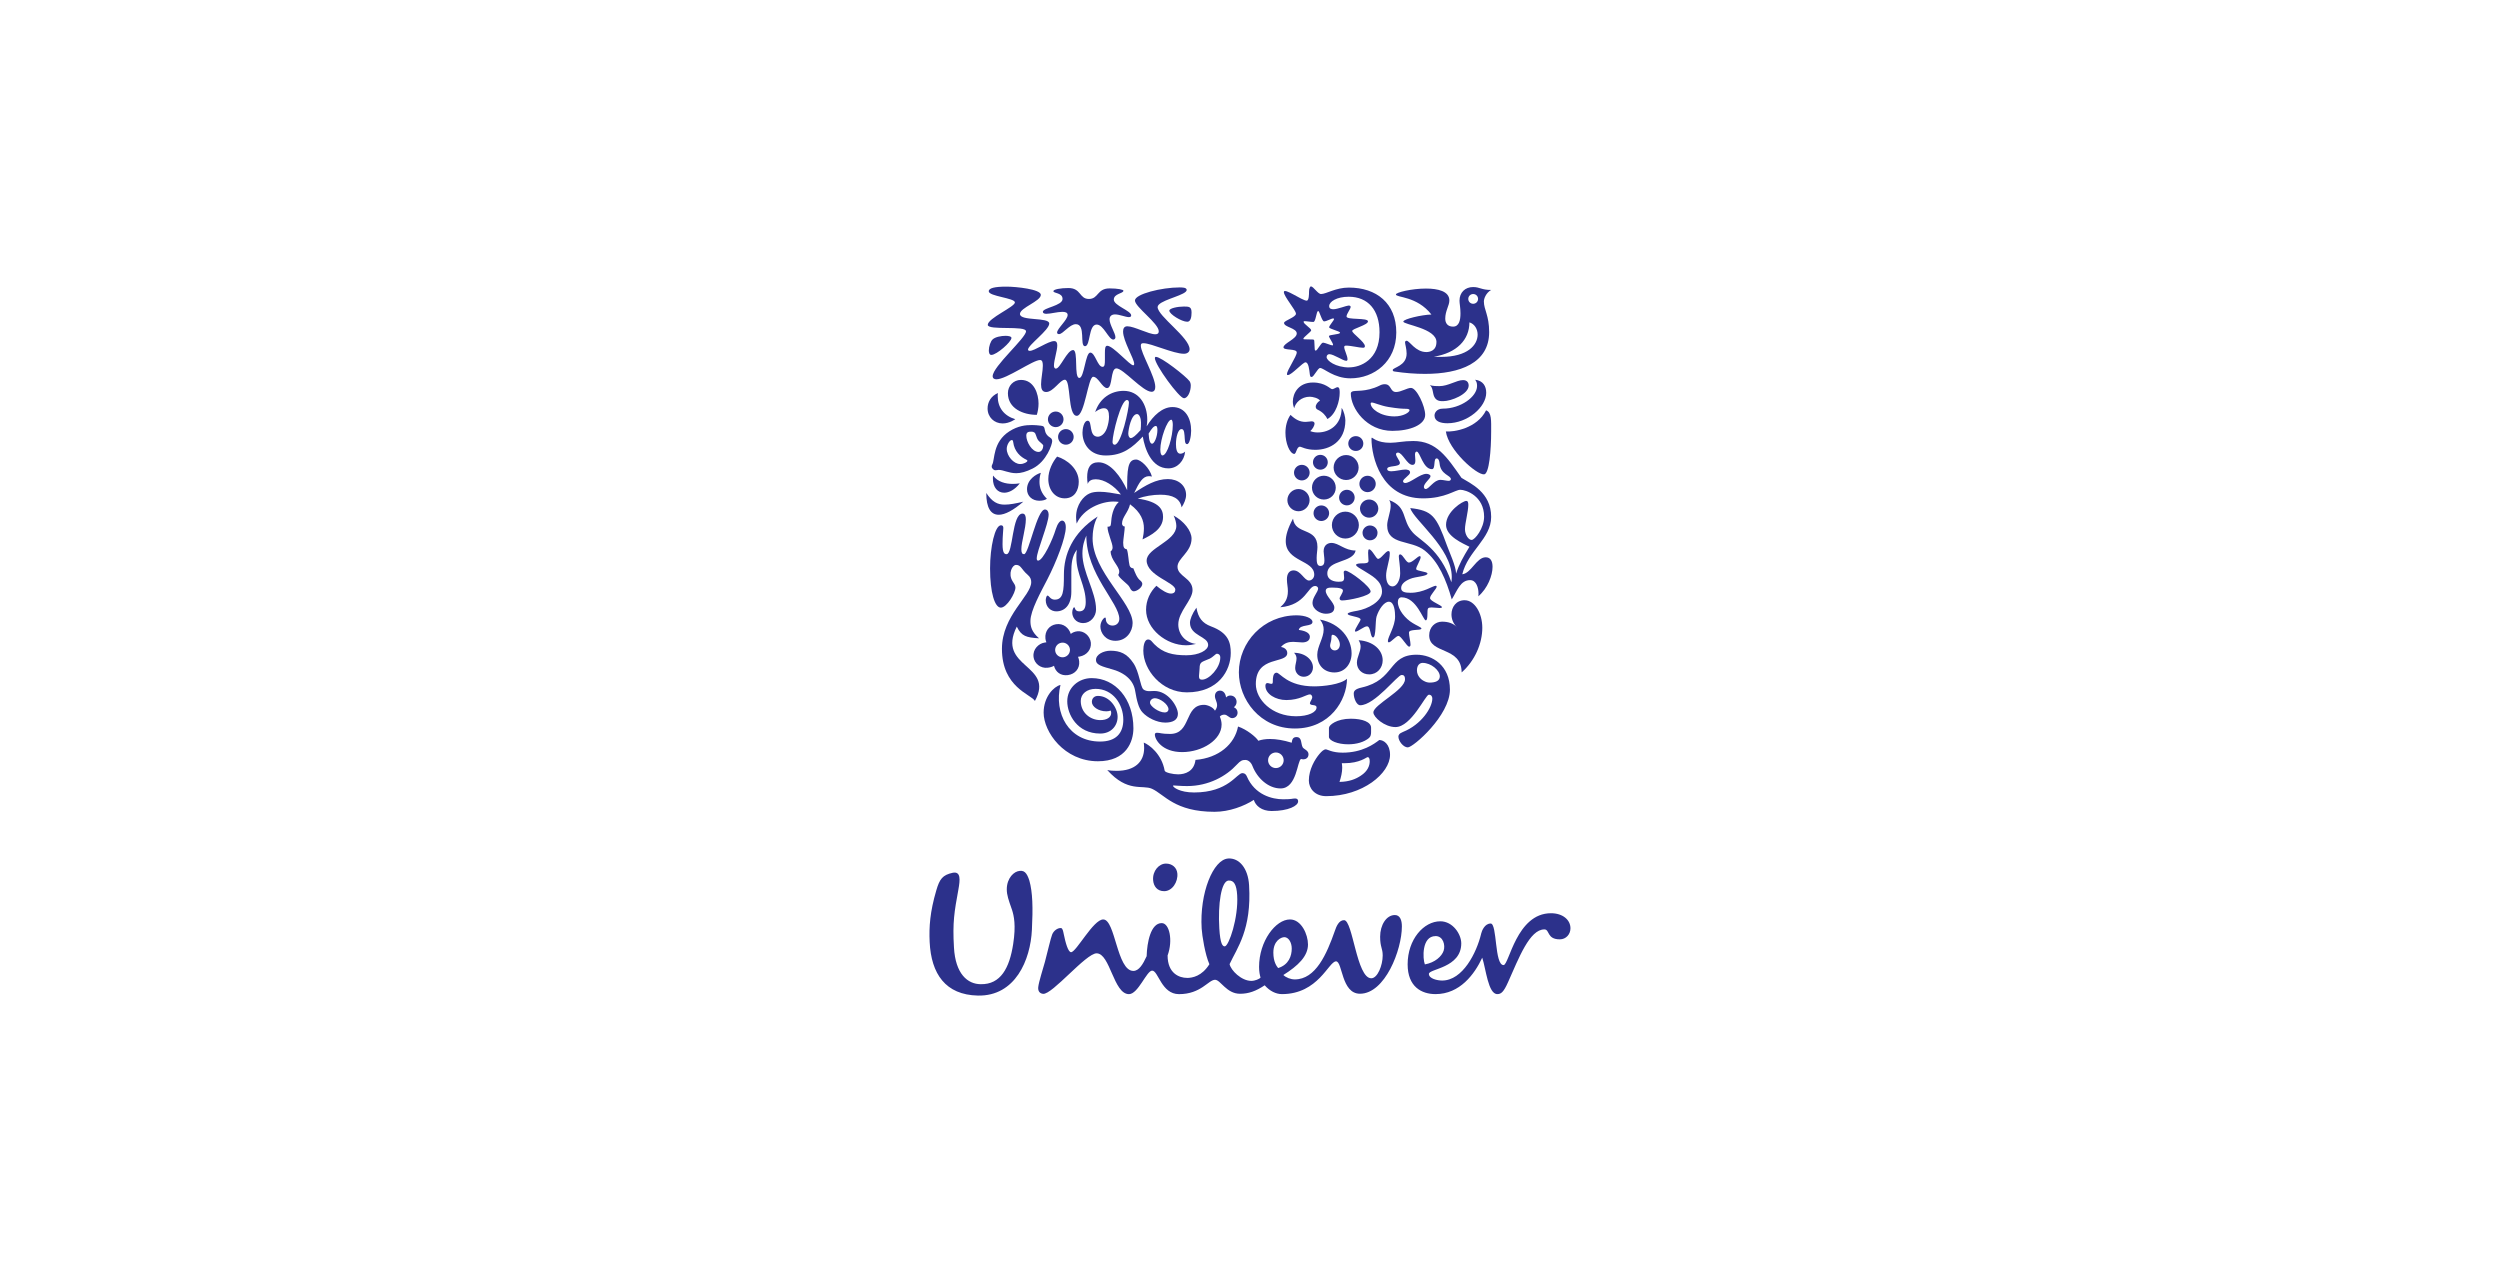
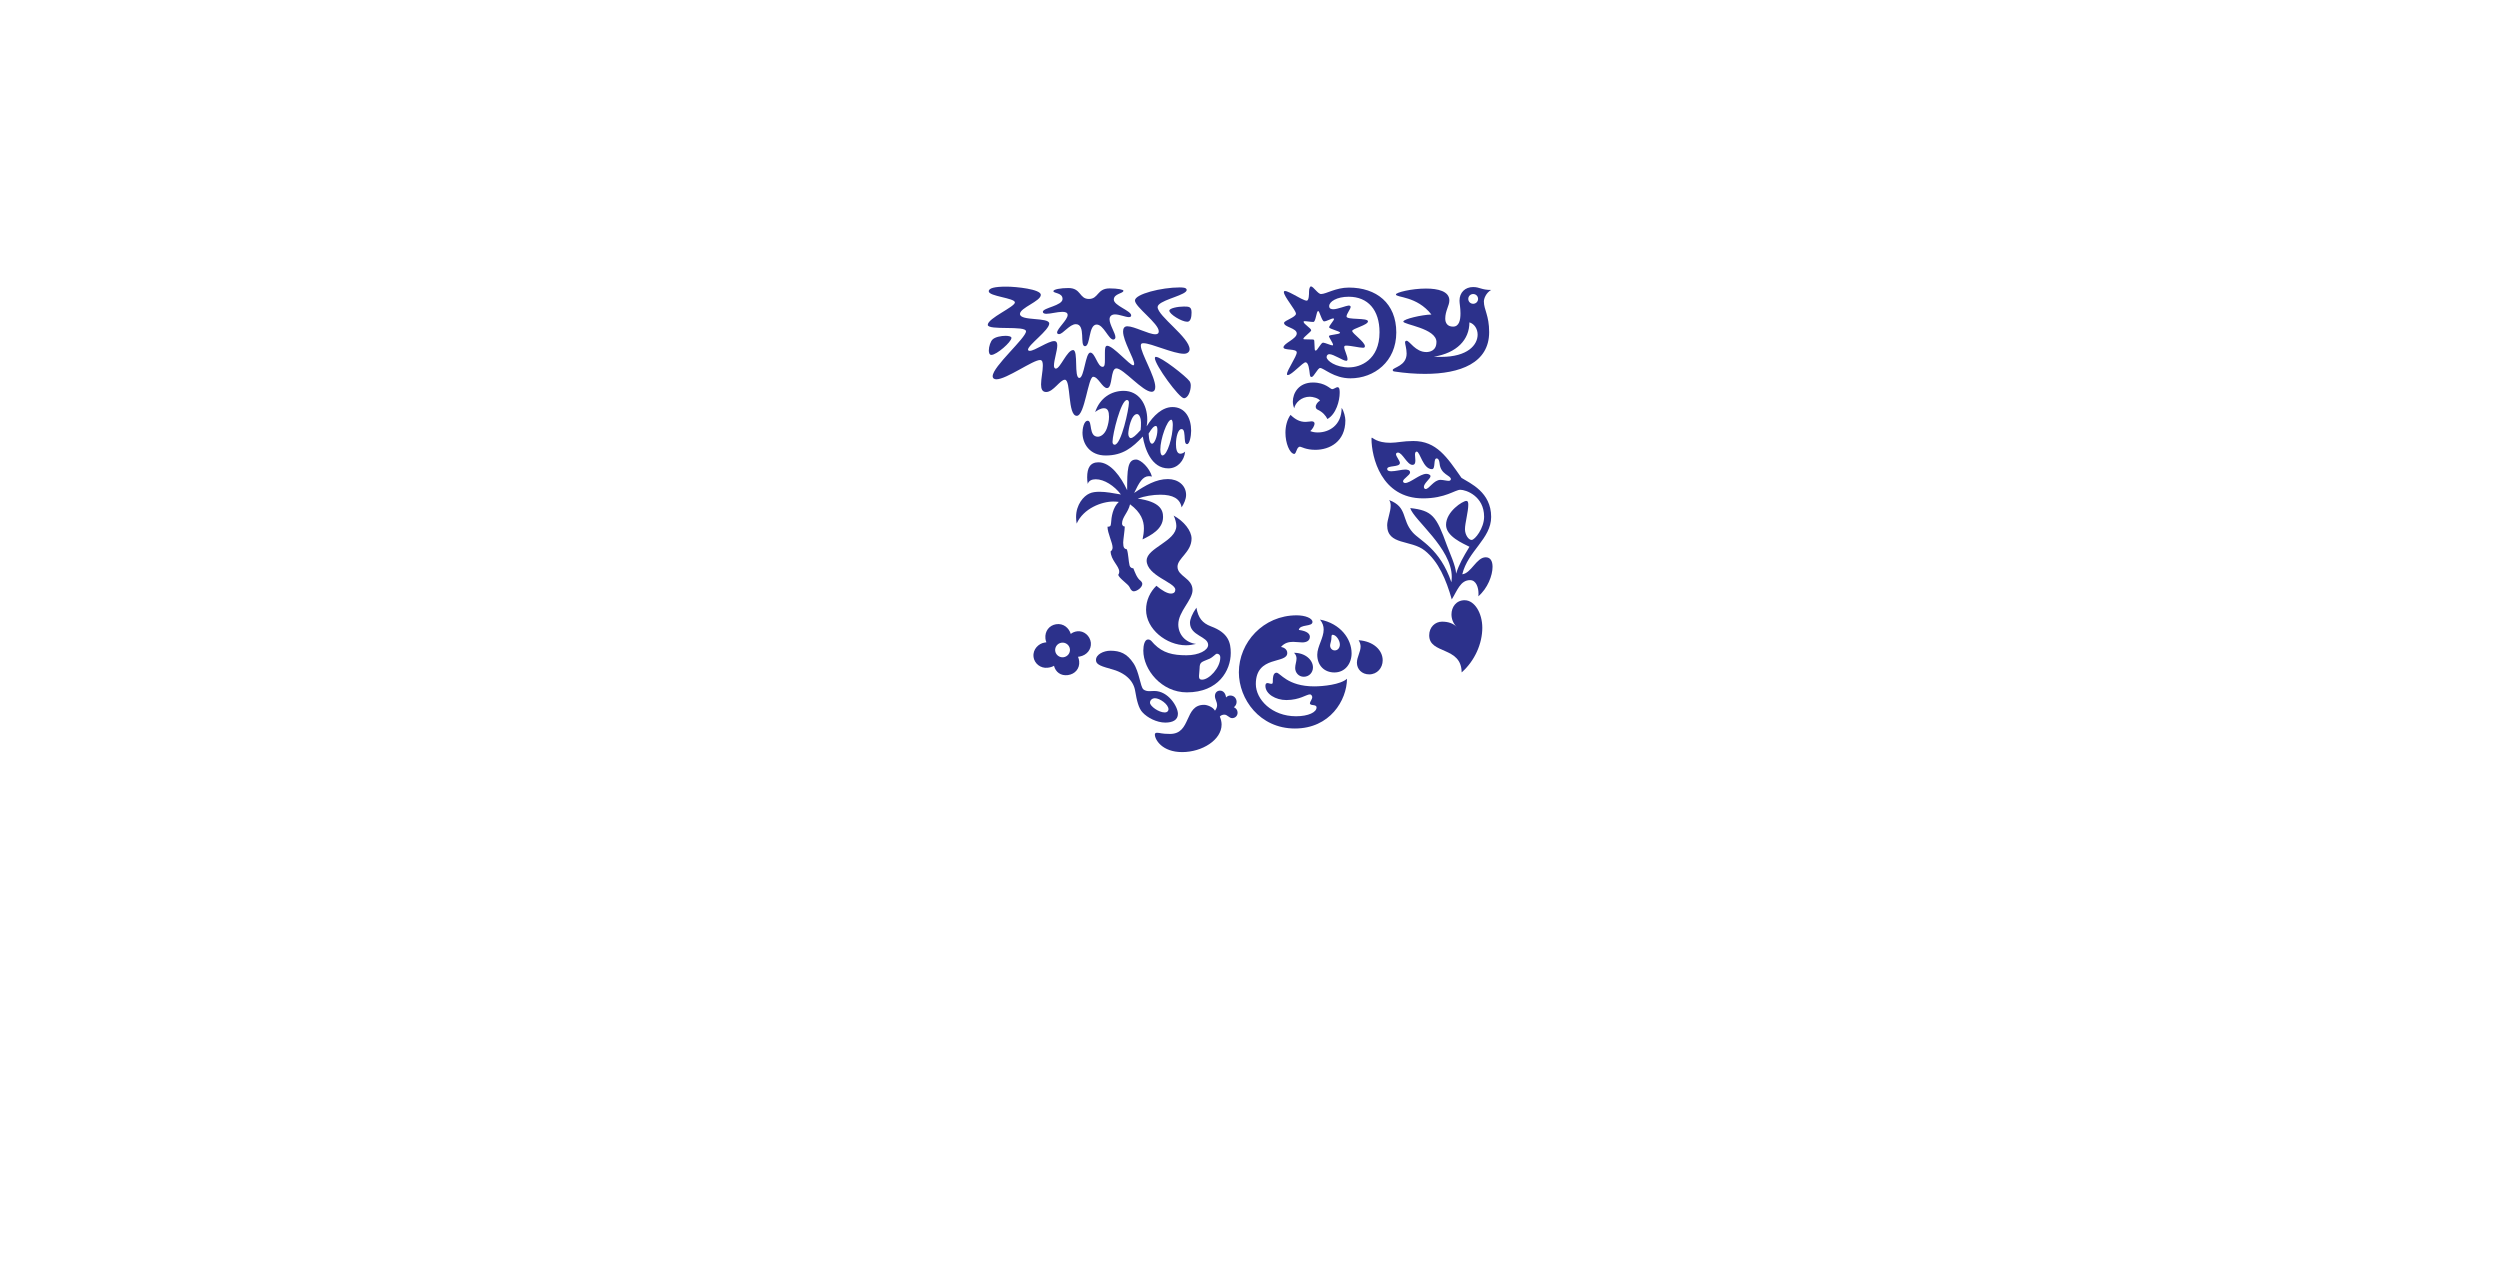
<svg xmlns="http://www.w3.org/2000/svg" viewBox="0 0 663.31 340.16" id="Layer_1">
  <defs>
    <style>
      .cls-1 {
        fill: #2c318b;
        stroke-width: 0px;
      }
    </style>
  </defs>
-   <path d="M314.92,259.47c1.46,0,3.98-.47,5.96-3.64-1.13-2.51-1.94-7.59-2.05-9.44-.58-9.46,3.06-18.36,7.05-18.61,2.92-.18,5.26,2.59,5.53,7.07.72,11.79-3.21,16.71-5.17,20.95.33,1.65,3.12,4.45,5.76,4.45.97,0,2.15-.49,2.45-.88-.2-.68-.39-1.56-.39-2.83,0-6.83,4.39-12.59,8.2-12.59,3.03,0,4.78,4,4.78,6.64,0,3.12-2.64,5.66-6.54,8.1.69.68,1.95,1.17,3.03,1.17,5.57,0,8.48-6.74,10.64-12.89.39-1.17,1.07-2.83,2.44-2.83,2.34,0,3.32,15.42,7.22,15.42,1.66,0,3.03-3.42,3.03-6.05,0-1.95-.68-2.15-.68-4.98,0-3.12,1.66-5.75,3.91-5.75,1.37,0,1.86,1.36,1.86,3.02,0,6.25-4.49,17.86-11.12,17.86-4.98,0-4.6-8.59-6.35-8.59-1.96,0-4.69,8.69-14.35,8.69-1.57,0-3.22-.78-4.58-2.34-2.34,1.57-4.3,2.25-6.54,2.25-3.61,0-5.17-3.71-6.63-3.71-1.76,0-3.71,3.81-9.57,3.81-4.68,0-5.47-6.24-7.12-6.24-1.47,0-3.71,6.24-6.15,6.24-4.1,0-4.98-10.83-8.59-10.83-2.83,0-11.77,11-14.2,10.75-.98-.1-1.39-.83-1.28-1.81.14-1.35,1.3-4.96,1.77-6.67.79-2.97,1.51-6.22,1.92-7.26.4-1.04,1.49-1.79,2.35-1.71.44.04.57.86.71,1.53.49,2.41,1.18,4.87,1.96,4.87,1.37,0,5.9-8.69,8.53-8.69,3.23,0,3.61,13.66,8,13.66,1.47,0,2.54-1.75,3.52-3.91.1-3.62,1.07-8.78,4-8.78,2.05,0,3.03,4.58,1.56,8.59,0,4.78,3.12,5.95,5.17,5.95M392.98,247.77c-1.21,5.02-4.88,12.39-10.35,12.39-1.27,0-3.51-.49-3.51-1.76,0-1.37,8.59-1.56,8.59-8.1,0-2.44-2.24-5.86-5.56-5.86-4.39,0-8.67,4.79-8.67,11.42,0,5.95,3.7,7.9,7.4,7.9,6.45,0,10.35-5.27,12.39-9.66.98,2.93,1.56,9.66,4,9.66.97,0,1.66-.49,2.83-3.12,2.92-6.54,5.75-14.05,9.66-14.05,1.46,0,.59,2.64,4.1,2.64,1.66,0,2.82-1.37,2.82-2.93,0-2.25-2.05-4-5.17-4-9.17,0-11.12,13.76-12.58,13.76-2.44,0-1.66-11.03-3.42-11.03-1.56,0-2.33,1.86-2.54,2.73M328.25,237.49c-.17-2.73-.83-3.96-2.29-3.86-1.94.12-2.84,6.23-2.45,12.66.25,4.19.88,4.84,1.46,4.8,1.07-.06,3.65-7.56,3.28-13.6M312.38,231.76c-.14-1.56-1.36-2.63-3.02-2.63-1.85,0-3.6,1.94-3.41,4.39.12,1.61,1.07,2.93,2.93,2.93,2.14,0,3.7-2.44,3.5-4.69M342.73,251.67c0-1.66-.88-3.02-1.95-3.02-.89,0-2.93.97-2.93,4.1,0,2.45.87,3.61,1.27,4.1,2.83-.88,3.61-3.23,3.61-5.18M380.88,248.36c2.05,0,2.64,2.43,2.15,3.9-.49,1.46-2.25,3.13-4.98,3.62-.59-1.47-.88-7.51,2.83-7.51M268.52,241.43c-.28-.89-1.09-2.88-1.31-4.35-.49-3.26,1.22-5.41,2.78-5.9,1.76-.49,2.44.39,3.12,2.44.88,3.12.98,7.22.68,13.07-.38,8-4.39,17.67-14.34,17.46-8.59-.19-12.39-5.75-12.79-14.24-.19-4,.1-8,1.76-13.66.88-3.03,1.66-4.1,4.39-4.69,2.15-.39,1.95,1.85,1.47,4.49-1.07,5.85-1.57,8.68-1.17,15.32.38,7.02,3.61,9.76,7.12,9.76,5.27.1,7.61-4.29,8.59-10.64.78-5.07.19-7.51-.3-9.07M383.62,114.47c.68,4.92,8.13,11.55,10.15,11.39,1.35-.12,1.87-6.42,1.87-11.39,0-2.85.16-5.08-1.35-5.6-2.38,4.82-8.64,5.8-10.67,5.6M384.03,112.3c5.38,0,10.3-4.3,10.3-8.08,0-1.76-.83-3.21-2.95-3.47.36.47.52.83.52,1.66,0,2.85-4.34,6.01-9.06,6.01-1.71,0-2.23,1.19-2.23,1.81,0,1.45,1.4,2.07,3.42,2.07M382.89,106.44c-.72,0-1.76,0-2.33-1.14-.47-.93-.31-2.44-1.19-3.11.88.26,1.81.26,2.54.26,2.33,0,4.56-1.6,6.27-1.6,1.13,0,1.49.73,1.49,1.45,0,2.28-4.6,4.14-6.78,4.14M267.06,147.04c1.76,0,1.4-10.77,4.24-10.77.67,0,.88.67.88,1.5,0,2.43-1.19,6.01-1.19,7.97,0,.99.26,1.3.72,1.3,1.24,0,3.42-11.86,5.54-11.86.67,0,.98.67.98,1.35,0,2.48-3.16,9.63-3.16,11.65,0,.31.1.57.36.57,1.3,0,3.88-5.59,4.71-8.39.47-1.45,1.09-2.23,1.66-2.23.52,0,.98.57.98,1.76,0,2.8-2.59,9.37-4.87,13.78-1.76,3.42-4.51,8.33-4.51,11.08,0,1.4.26,2.85,2.28,4.61-3.32-.21-4.66-.52-5.9-3.11-5.54,11.03,10.2,9.94,4.81,19.73-.98-1.76-8.75-3.57-8.75-13.83,0-8.85,7.77-14.03,7.77-17.71,0-.72-.25-1.34-.93-1.92-1.71-1.45-1.76-2.64-3.1-2.64-.99,0-2.18,2.28-.94,4.3.42.67.78,1.09.78,1.71,0,1.45-2.28,5.33-3.88,5.33s-2.85-3.98-2.85-10.41c0-5.7,1.29-11.44,2.9-11.44.47,0,.62.31.62.72,0,.67-.21,2.02-.21,4.3,0,2.44.57,2.64,1.04,2.64" class="cls-1" />
-   <path d="M280.26,162.21c2.18,0,3.99-1.61,3.99-5.18v-5.28c0-2.02.16-4.3,1.5-5.9-.16.67-.16,1.4-.16,2.07,0,4.45,2.48,7.51,2.48,11.81,0,1.6-.47,2.48-1.71,2.48s-1.09-1.09-1.35-1.09c-.21,0-.52.67-.52,1.4,0,1.09.78,2.8,2.95,2.8,1.87,0,3.37-1.71,3.37-3.63,0-4.66-3.62-9.84-3.62-14.81,0-2.18.57-3.63,1.04-4.77,0,10.31,8.75,17.81,8.75,22.11,0,.99-.72,1.76-1.81,1.76-1.19,0-1.76-.93-1.76-1.66,0-.36-.05-.46-.21-.46-.31,0-1.24,1.04-1.24,2.38,0,1.71,1.4,3.78,3.99,3.78,2.95,0,4.56-2.49,4.56-4.71,0-5.44-10.62-13.67-10.62-22.47,0-1.5.26-3.94,1.35-5.8-6.84,4.4-8.96,10.25-8.96,15.38,0,4.45-.16,6.68-2.43,6.68-1.19,0-1.5-1.08-1.92-1.08-.31,0-.47.93-.47,1.19,0,1.92,1.4,3,2.8,3M370,110.48c2.28,0,3.99-1.04,3.99-1.66,0-.2-.31-.36-.99-.36s-2.02-.05-4.56-.47c-2.18-.36-3.84-1.19-4.46-1.19-.21,0-.31.1-.31.26,0,1.35,2.49,3.42,6.33,3.42M358.71,103.91c.66-.44,3.57.26,7.35-1.61.41-.23.87-.36,1.35-.36,1.82,0,1.35,2.07,3.01,2.07,1.29,0,2.95-1.09,3.94-1.09,1.54,0,3.77,4.87,3.77,7.15,0,2.64-3.98,4.25-8.7,4.25-6.88,0-11.03-6-11.03-9.89,0-.31.16-.42.31-.52M281.35,181.73c-1.71.42-4.45,3.1-4.45,7.36,0,5.07,5.44,12.89,14.4,12.89,7.56,0,9.42-5.23,9.42-8.75,0-7.82-4.81-13.31-11.08-13.31-3.42,0-6.47,2.49-6.47,6.16,0,3.42,2.59,8.55,8.75,8.55,2.9,0,4.61-2.07,4.61-4.45s-2.12-5.54-5.23-5.54c-.93,0-1.6.62-1.6,1.6,0,1.24,1.71,2.49,3.83,2.49.52,0,.93-.1,1.14-.21.1.16.16.41.16.62,0,1.19-1.14,1.92-2.9,1.92-2.64,0-5.18-1.97-5.18-5.08,0-1.86,1.61-3.21,3.94-3.21,4.61,0,7.35,4.09,7.35,8.18,0,3.67-2.02,5.8-6.16,5.8-8.29,0-12.32-7.46-10.51-15.02M336.45,201.72c0,1.14.93,2.07,2.07,2.07,1.14,0,2.07-.93,2.07-2.07s-.93-2.07-2.07-2.07c-1.14,0-2.07.93-2.07,2.07M340.46,212.07c2.48,0,2.35-.21,3.13-.21s.83.47.83.78c0,1.14-2.54,2.54-7.04,2.54-2.64,0-4.25-1.4-4.71-2.95-2.59,1.66-6.52,3.16-10.41,3.16-10.61,0-13.31-4.61-16.62-6.11-2.54-1.14-6.42,1.09-11.86-4.97.72.16,1.71.21,2.49.21,4.76,0,7.3-2.33,7.3-6.06,0-.47-.05-.98-.1-1.44,1.45.57,4.77,3.05,5.54,7.45.1.52,2.23.98,3.57.98,1.87,0,4.25-.78,4.61-3.83,6.21-.52,10.41-4.19,11.29-8.86,2.22.73,4.76,2.75,5.38,3.78.88-.31,1.92-.47,3.11-.47,1.66,0,3.52.31,5.75.99.1-.67.21-1.5,1.24-1.5,1.55,0,1.14,1.71,1.66,2.69.26.52,1.56.83,1.56,1.87s-.83,1.35-1.35,1.35c-.21,0-.47-.05-.62-.1-1.03.36-1.08,7.82-5.44,7.82-3.21,0-6.16-2.64-7.46-5.95-.36-.98-1.14-1.61-1.87-1.61-.83,0-1.29.16-2.28,1.24-2.8,3.05-7.46,5.69-13.2,5.69-1.76,0-3.16-.16-3.52-.16-.21,0-.21.05-.21.1,0,.36,1.76,1.76,5.59,1.76,9.11,0,11.34-5.13,12.79-5.13.21,0,.83,0,1.19.83,2.12,4.97,6.76,6.11,9.66,6.11M371.87,179.09c-1.09,0-7.1,8.03-10.98,8.03-.93,0-1.71-1.76-1.71-3.1,0-.73.46-1.24,2.12-1.61,8.9-2.02,6.93-8.7,14.54-8.7,4.19,0,8.86,2.85,8.86,9.27,0,6.84-9.73,15.32-11.18,15.32-1.19,0-2.49-1.71-2.49-2.85,0-.36.16-.83,1.19-1.24,4.96-1.97,7.81-6.52,7.81-8.86,0-.52-.26-1.03-.93-1.03-.88,0-4.65,8.59-8.85,8.59-2.9,0-5.86-2.64-5.86-3.88,0-2.07,8.39-5.9,8.39-8.8,0-1.09-.52-1.14-.93-1.14M377.45,175.88c-.72,0-1.5.57-1.5,1.97,0,1.55,1.19,2.53,1.87,2.84.36.21.93.42,1.5.42,1.5,0,2.7-.42,2.7-1.66,0-1.6-2.33-3.57-4.56-3.57M280.73,115.92c0,1.14.93,2.07,2.07,2.07,1.14,0,2.07-.93,2.07-2.07,0-1.14-.93-2.07-2.07-2.07-1.14,0-2.07.93-2.07,2.07M278.04,111.26c0,1.14.93,2.07,2.07,2.07,1.14,0,2.07-.93,2.07-2.07s-.93-2.07-2.07-2.07c-1.14,0-2.07.93-2.07,2.07M276.17,125.45c-1.19.31-3.68,1.76-3.68,4.35,0,1.87,1.45,3.06,3.26,3.06.93,0,1.6-.21,2.02-.52-1.45-1.4-1.97-2.95-1.97-4.5,0-1.09.16-1.76.36-2.38M263.49,126.17c-.05.26-.05.52-.05.78,0,2.43,1.29,3.78,3,3.78,1.29,0,2.8-.78,4.14-2.49-.62.1-1.24.15-1.87.15-1.91,0-3.98-.51-5.23-2.22M261.68,130.78c0,3.94,1.19,5.8,3.31,5.8,1.66,0,3.88-1.19,6.52-3.47-2.02.47-3.57.78-4.97.78-1.87,0-3.31-.72-4.87-3.11M275.09,110.07c.26-.83.46-1.86.46-3,0-2.48-1.14-6.27-4.66-6.27-2.02,0-3.47,1.6-3.47,3.52,0,4.09,4.09,5.75,7.67,5.75M270.68,123.12c-1.71,0-3.57-2.12-3.57-4.04,0-1.04.78-2.33,1.35-2.33.21,0,.31.16.36.52.31,2.54,1.97,3.99,3.52,4.71.16.1.26.16.26.26,0,.36-.98.88-1.92.88M275.45,116.8c.36.49,1.35,1.09,1.35,1.45,0,.72-.42,1.66-1.24,1.66-1.81,0-3.26-2.74-3.26-4.3,0-.98.57-1.08,1.34-1.08.36,0,.52.05.78.21.47.26.47,1.29,1.04,2.07M263.28,123.22c-.1.16-.16.36-.16.57,0,.46.52.98.98.98.42,0,.67-.1.88-.1,1.24,0,2.64.88,4.66.88,1.19,0,2.59-.36,4.35-1.24,3.73-1.87,5.18-6.47,5.18-7.25,0-.98-.79-.86-1.45-1.76-.66-.9-.41-1.7-.83-2.12-.24-.24-.98-.26-1.92-.36-.38-.04-.76-.05-1.14-.05-1.71,0-3.73.21-6.01,1.66-4.49,2.87-3.83,7.61-4.55,8.8M280.47,121.15c-1.14,1.34-2.33,3.62-2.33,5.95,0,2.8,1.71,5.12,4.35,5.12s3.73-2.17,3.73-4.4c0-3.47-3.16-5.9-5.75-6.68M269.39,111.21s-1.5,1.14-3.37,1.14c-2.22,0-3.99-1.66-3.99-3.98,0-1.61.83-3.26,2.74-4.09-.05.31-.05.57-.05.88,0,2.95,1.66,5.18,4.66,6.06M360.68,128.4c0,1.19.99,2.18,2.16,2.18,1.2,0,2.17-.98,2.18-2.18,0-1.19-.98-2.17-2.18-2.17s-2.16.98-2.16,2.17M360.84,134.92c0,1.34,1.09,2.43,2.43,2.43s2.43-1.09,2.43-2.43c-.02-1.34-1.13-2.41-2.48-2.39-1.31.02-2.36,1.08-2.39,2.39M353.38,139.32c0,1.97,1.6,3.57,3.58,3.57,1.97,0,3.58-1.61,3.58-3.57s-1.61-3.57-3.58-3.57c-1.97,0-3.57,1.6-3.58,3.57M355.29,132.02c0,1.14.93,2.07,2.07,2.07,1.14,0,2.07-.93,2.07-2.07,0-1.14-.93-2.07-2.07-2.07-1.14,0-2.07.93-2.07,2.07M348.51,136.17c0,1.14.92,2.06,2.06,2.07,1.14,0,2.08-.93,2.08-2.07s-.93-2.07-2.08-2.07c-1.14,0-2.06.93-2.06,2.07M353.84,124.05c0,1.81,1.5,3.31,3.32,3.31s3.32-1.5,3.32-3.31-1.5-3.32-3.32-3.32-3.32,1.5-3.32,3.32M357.73,117.68c0,1.09.88,1.97,1.97,1.97h0c1.09.03,1.99-.82,2.02-1.91.03-1.09-.82-1.99-1.91-2.02-.04,0-.08,0-.11,0-1.09,0-1.97.88-1.97,1.97h0M348.36,122.65c0,1.08.87,1.97,1.96,1.97,1.09,0,1.97-.88,1.97-1.97s-.88-1.97-1.97-1.97c-1.08,0-1.96.88-1.96,1.97M348.1,129.38c-.01,1.73,1.38,3.15,3.12,3.16.01,0,.02,0,.03,0,1.74.01,3.15-1.38,3.16-3.12,0-.01,0-.03,0-.04,0-1.76-1.4-3.16-3.16-3.16-1.73,0-3.14,1.39-3.15,3.12,0,.01,0,.02,0,.03M341.57,132.7c0,1.61,1.35,2.95,2.95,2.95s2.95-1.34,2.95-2.95-1.35-2.95-2.95-2.95-2.95,1.35-2.95,2.95M343.33,125.4c0,1.14.93,2.07,2.07,2.07,1.14,0,2.08-.93,2.08-2.07s-.93-2.07-2.08-2.07c-1.14,0-2.06.93-2.07,2.07M361.51,141.34c0-1.04.93-1.92,1.96-1.92,1.14,0,2.02.88,2.02,1.92,0,1.19-.88,2.02-2.02,2.02-1.02,0-1.96-.83-1.96-2.02M362.85,200.89c.26,0,.57.15.57,1.09,0,1.14-.52,2.64-2.37,3.83-1.3.88-3.06,1.61-5.65,1.65.41-1.24.72-2.54.72-3.77,0-.42-.05-.73-.1-1.19h.68c4.09,0,5.86-1.61,6.15-1.61M363.26,195.76c.42-.35.52-.93.52-1.5v-1.19c0-1.5-2.27-2.38-5.38-2.38-3.78,0-5.8,1.7-5.8,2.43v2.39c0,.98,2.28,1.97,5.08,1.97,2.23,0,4.25-.57,5.59-1.71M365.96,196.34c-1.35,1.04-4.49,3.36-9.73,3.36-2.8,0-4.04-.88-4.46-.88-.52,0-1.09.52-1.66,1.19-1.23,1.45-2.84,4.14-2.84,7.09,0,2.07,1.61,4.14,4.6,4.14,9.69,0,16.94-6.06,16.94-10.97,0-2.79-1.66-3.93-2.85-3.93M367.77,152.79c0,1.29.42,2.8,1.71,2.8,1.09,0,2.02-1.65,2.02-3.47,0-2.07-.36-3.68-.36-4.51,0-.36.16-.52.36-.52.78.05,1.51,2.17,2.33,2.17.93,0,2.32-1.71,2.89-1.71.16,0,.21.21.21.26,0,.78-1.19,2.49-1.19,3.16,0,.57,3,.67,3,1.19,0,.78-3.15.78-4.65,1.45-1.45.62-2.33,1.4-2.33,2.43s1.04,1.24,2.49,1.24c3.46,0,5.89-1.86,6.67-1.86.16,0,.26.1.26.26,0,.52-1.76,2.22-1.76,3,0,.88,3.21,1.91,3.16,2.43-.05.16-.26.21-.62.21-.57,0-1.45-.15-2.13-.15-.41,0-.78.05-.93.26-.36.42.1,3.16-.62,3.16-.68,0-2.44-6.11-6.42-6.11-.57,0-.98.46-.98,1.24,0,2.07,2.02,4.45,3.94,5.59.87.57,2.32,1.14,2.32,1.45,0,.62-3.31.05-3.31,1.08,0,.93.41,2.33.41,3.16,0,.26-.05.57-.36.57-.62,0-2.12-2.85-2.85-2.85-.62,0-1.97,1.71-2.54,1.71-.15,0-.26-.16-.26-.31,0-1.19,1.92-3.88,1.92-6.53,0-1.24-.16-3.94-1.66-3.94-1.24,0-2.64,1.97-3.26,3.94-.36,1.14-.1,5.54-.93,5.54-.78,0-.57-2.95-1.61-2.95-.76,0-2.42,1.4-2.99,1.4-.1,0-.21-.05-.21-.16,0-.62,1.5-2.64,1.5-3.05,0-.78-3.42-.88-3.42-1.5,0-.36,1.35-.62,2.59-.83,2.63-.47,6.52-2.38,6.52-5.07,0-3-2.91-4.3-4.81-5.54-.99-.62-2.07-1.14-2.07-1.55s1.24-.41,1.76-.41c.77,0,1.54-.05,1.54-.67,0-.47-.11-1.4-.11-2.12,0-.52.05-.94.26-.94.77,0,1.86,2.54,2.38,2.54.83,0,1.97-2.07,2.75-2.07.26,0,.36.16.36.62,0,1.91-.98,4.09-.98,5.96M343.07,137.62c.57,4.4,6.48,2.17,6.48,7.51,0,.78-.21,1.92-.21,2.9,0,1.14.1,2.13.97,2.13s1.09-.62,1.09-1.45-.21-1.87-.21-2.43c0-1.81,1.3-2.23,2.07-2.23,1.97,0,3.47,2.02,6.43,2.02-.67,3.31-7.52,2.43-7.52,6.06,0,1.81,1.82,2.22,3.01,2.22,1.09,0,1.45-.16,1.45-1.08,0-.52-.11-1.09-.11-1.45,0-.23.18-.41.41-.42,0,0,0,0,.01,0,1.14,0,6.72,4.25,6.72,5.54,0,1.19-5.9,2.38-7.61,2.38-.52,0-.62-.36-.62-.57,0-.36.88-1.45.88-2.07,0-.46-.78-.78-2.85-.78-.98,0-1.71.1-1.71.88,0,1.4,2.28,3.1,2.28,4.4,0,1.04-.62,1.66-2.28,1.66-1.4,0-3.51-1.09-3.51-2.9,0-1.45,1.49-2.9,1.49-3.78,0-.26-.2-.68-.82-.68-1.92,0-2.44,5.07-9.22,5.64,1.09-.98,2.02-2.07,2.02-4.29,0-1.09-.26-1.97-.26-3.16,0-1.55.72-2.33,1.76-2.33,1.92,0,2.85,2.69,4.09,2.69.68,0,1.4-.62,1.4-1.55,0-3.94-7.56-3.37-7.56-8.91,0-1.5.52-3.36,1.92-5.95" class="cls-1" />
  <path d="M352.91,171.27c0,.72.52,1.3,1.24,1.3.83,0,1.35-.73,1.35-1.56,0-1.08-.99-2.59-1.92-2.59-.42,0-.26.62-.36,1.29-.05.52-.31,1.14-.31,1.55M350.22,164.39c5.44,1.04,8.39,5.13,8.39,8.96,0,2.64-1.66,5.07-4.56,5.07-2.64,0-4.55-1.81-4.55-4.71,0-2.17,1.7-4.45,1.7-6.68,0-.88-.26-1.76-.98-2.64M343.33,173.19c.52.51.67,1.03.67,1.55,0,.78-.36,1.61-.36,2.49,0,1.24.93,2.33,2.28,2.33,1.45,0,2.44-1.14,2.44-2.48,0-1.97-2.03-3.88-5.03-3.88M360.48,169.88c.36.56.52,1.14.52,1.65,0,1.45-.98,2.8-.98,4.3,0,1.71,1.3,3.1,3.26,3.1,2.12,0,3.58-1.71,3.58-3.73,0-2.74-2.49-5.07-6.36-5.33M344.58,167.13c2.38.31,2.96,1.14,2.96,1.82,0,1.14-1.04,1.5-2.02,1.5-.72,0-1.55-.15-2.43-.15-1.14,0-2.28.26-3.21,1.35.67.1,1.66.57,1.66,1.61,0,3-8.34.52-8.34,8.23,0,4.09,4.25,8.55,10.67,8.55,3.32,0,5.44-1.09,5.44-2.33,0-.98-1.76-.31-1.76-1.14,0-.36.62-1.04.62-1.61,0-.25-.21-.72-.62-.72-.94,0-2.7,1.5-6.27,1.5-2.8,0-5.54-1.6-5.54-3.78,0-.46.21-.73.52-.73s.72.21,1.09.21c.31,0,.36-.21.36-.78s0-2.18.98-2.18,2.85,3.63,10,3.63c2.37,0,6.98-.47,8.7-2.02-.05,5.7-4.51,13.2-13.83,13.2s-14.86-7.77-14.86-14.91c0-7.92,6.47-15.12,15.33-15.12,2.28,0,4.2.77,4.2,1.76,0,1.35-3.37.52-3.63,2.12M311.07,108c3.42,0,4.97,2.95,4.97,6.27,0,1.45-.41,3.57-1.08,3.57s-.57-1.19-.67-2.28c-.1-1.4-.36-1.71-.83-1.71-.88,0-1.45,2.07-1.45,3.99,0,1.19.21,2.54,1.14,2.54.52,0,.98-.26,1.29-.57-.21,2.38-1.97,4.46-4.45,4.46-4.56,0-6.27-5.34-6.78-8.44-2.74,2.9-5.28,5.02-9.84,5.02-4.24,0-6.16-3.11-6.16-6.06,0-.88.31-3.16,1.4-3.16,1.29,0,.16,4.24,2.69,4.24.62,0,1.76-.52,2.38-2.22.36-1.04.57-2.12.57-3.06,0-1.4-.31-2.28-1.35-2.28-.88,0-1.97.67-2.33,1.03,1.24-3.73,4.25-5.64,7.56-5.64,4.09,0,6.27,3.63,6.27,7.66,0,.57-.05,1.19-.16,1.76,1.76-2.9,4.2-5.12,6.84-5.12M307.09,114.11c0-.88-.21-1.09-.41-1.09-.52,0-1.09.62-1.92,2.02.1,1.87.42,2.69.93,2.69.57,0,1.4-1.82,1.4-3.63M299.99,116.23c.57,0,1.3-.62,2.64-2.12.1-.67.1-1.3.1-2.07,0-1.04-.42-2.18-1.04-2.18-1.56,0-2.33,4.14-2.33,5.23,0,.62.31,1.13.62,1.13M308.43,120.84c1.29,0,2.74-4.97,2.74-8.08,0-.67-.1-1.4-.41-1.4-1.09,0-2.9,5.13-2.9,7.92,0,1.09.26,1.56.57,1.56M295.75,117.99c1.76,0,3.78-9.53,3.78-11.13,0-.42-.15-.73-.52-.73-1.6,0-3.83,9.06-3.83,11.08,0,.36.1.78.57.78" class="cls-1" />
  <path d="M301.39,121.93c-2.23,0-2.33,2.7-2.33,8.13-1.66-3.57-4.4-7.4-7.61-7.4-2.17,0-3,1.45-3,3.98,0,.52.05,1.3.16,1.76.26-.88,1.09-1.24,2.12-1.24,2.23,0,4.92,1.71,6.68,4.04-2.02-.36-3.99-.72-5.64-.72-1.04,0-1.97.1-2.74.47-1.5.67-3.52,2.9-3.52,6.26,0,.52.05,1.09.16,1.71,1.81-4.04,6.63-5.85,9.73-5.85.62,0,1.09.05,1.45.1-1.6,1.45-1.97,3.99-2.07,5.7-.05.83-.36.88-.93.88,0,1.71,1.35,4.25,1.35,5.54,0,.46-.26.88-.52.98,0,2.28,2.28,3.94,2.28,5.39,0,.36-.11.67-.26.83.16.93,2.66,2.5,2.99,3.28.4.95.85,1.12,1.11,1.12.88,0,2.28-1.04,2.28-1.97,0-.31-.26-.67-.46-.83-.98-.72-1.5-2.28-1.92-3.31-.36,0-.83-.15-1-.76-.28-1.07-.3-3.07-.71-4.26-.67-.15-.98-.41-.98-1.81,0-.68.42-3.32.42-4.25-.31,0-.72-.21-.72-.83,0-1.65,1.66-2.95,2.12-5.07,2.95,2.17,3.68,4.4,3.68,6.37,0,1.03-.16,2.02-.36,2.95,2.18-1.09,5.44-2.69,5.44-5.96,0-1.92-.88-4.04-6.73-4.87,1.81-.67,4.09-1.03,6.01-1.03,3.31,0,5.23,1.03,5.64,3.36.67-1.03,1.19-2.23,1.19-3.31,0-2.54-2.13-4.2-4.82-4.2-3.16,0-5.95,1.66-8.96,3.68,1.35-2.8,2.28-4.45,3.94-4.45.26,0,.52.05.78.1-.62-2.28-2.95-4.51-4.2-4.51M388.63,159.26c2.59,0,4.66,3.37,4.66,7.3,0,4.19-1.97,8.75-5.48,11.85-.05-6.99-8.61-4.76-8.61-9.84,0-2.17,1.56-3.63,3.42-3.63,1.66,0,2.95.47,3.89,1.4-.93-.88-1.4-2.12-1.4-3.31,0-1.97,1.24-3.78,3.52-3.78M350.22,106.29c-.42-.67-1.96-1.03-2.69-1.03-2.28,0-3.84,1.6-4.15,3.06-.21-.52-.36-1.14-.36-1.76,0-2.28,1.56-5.07,5.34-5.07,3.31,0,4.6,1.76,5.07,1.76.52,0,1.04-.52,1.45-.52.57,0,.57.88.57,1.51,0,2.07-.93,5.64-3.26,6.94-.42-.88-1.24-1.86-2.58-2.48-.32-.13-.52-.44-.52-.78,0-.57.52-1.3,1.13-1.61M342.4,110.07c1.35,1.3,2.54,1.87,3.99,1.87.57,0,1.25-.15,1.61-.15.47,0,.78.2.78.57,0,.57-.52,1.5-1.14,2.02.62.26,1.3.36,2.02.36,2.94,0,6.31-1.87,6.31-6.52.62.83.99,2.54.99,3.31,0,5.64-4.15,7.82-7.97,7.82-2.49,0-3.73-.83-4.05-.83-.98,0-.93,1.97-1.6,1.92-1.19-.21-2.28-2.85-2.28-5.64,0-1.66.41-3.42,1.34-4.71M298.08,77.14c0-.31-1.55-.62-3.68-.62-3.36,0-2.9,2.8-5.49,2.8s-2.02-2.9-5.44-2.9c-2.07,0-3.98.36-3.98.83,0,.62,2.43.36,2.43,2.07,0,1.81-5.23,2.33-5.23,3.42,0,.36.41.52.93.52,1.14,0,2.95-.52,4.25-.52.73,0,1.4.15,1.4.83,0,1.29-2.8,3.63-2.8,4.66,0,.31.26.42.52.42,1.04,0,2.8-2.64,4.45-2.64,2.74,0,.93,5.85,2.43,5.85s.88-5.75,3.11-5.75c1.82,0,3.16,3.99,4.4,3.99.31,0,.57-.26.57-.62,0-1.08-1.56-3.31-1.56-4.76,0-.88.62-1.3,1.45-1.3,1.19,0,2.8.72,3.67.72.31,0,.62-.1.62-.46,0-1.24-4.61-2.59-4.61-4.19s2.54-1.61,2.54-2.33M310.25,82.42c0,.93,3.26,2.95,4.76,2.95.88,0,1.14-1.19,1.14-2.44,0-1.55-.67-1.6-2.02-1.6-1.71,0-3.88.47-3.88,1.09M315.63,92.67c0-3.11-8.4-8.75-8.49-11.18,0-.22.11-.44.3-.64,1.44-1.52,7.42-2.62,7.42-3.92,0-.67-1.24-.67-1.87-.67-4.81,0-11.86,1.76-11.86,3.47s6.32,6.06,6.32,8.18c0,.57-.36.78-.93.78-1.76,0-5.59-2.12-7.4-2.12-.83,0-1.14.57-1.14,1.4,0,2.49,2.95,7.2,2.95,8.59,0,.16-.05.36-.26.36-.93,0-5.33-5.18-6.89-5.18-.57,0-.62.78-.62,1.92v1.76c0,1.19-.05,1.91-.62,1.91-1.35,0-1.97-3.78-3.26-3.78s-1.61,6.73-2.9,6.73c-1.5,0-.21-7.4-1.66-7.4-1.6,0-3.42,4.92-4.56,4.92-.41,0-.52-.42-.52-.78,0-1.5.88-3.93.88-5.38,0-.73-.21-1.14-.83-1.14-1.61,0-5.13,2.59-6.47,2.59-.21,0-.47-.1-.47-.31,0-1.24,5.64-5.18,5.64-6.94s-7.77-.57-7.77-2.54c0-1.65,5.54-3.37,5.54-5.07,0-1.5-6.58-2.18-9.11-2.18-3.06,0-4.71.36-4.71,1.24,0,1.35,6.94,1.76,6.94,2.95s-7.2,4.19-7.2,5.95c0,1.56,10.15.1,10.15,1.71,0,1.76-8.85,9.37-8.85,11.91,0,.57.42.83.98.83,2.69,0,9.68-5.12,11.6-5.12.67,0,.73.83.73,1.55,0,1.35-.47,3.42-.47,4.92,0,1.19.31,2.02,1.35,2.02,1.92,0,3.68-3.26,4.97-3.26,1.66,0,.68,9.58,3.16,9.58,2.12,0,3-10.36,4.35-10.36s2.44,3,3.68,3c1.55,0,.83-5.23,2.49-5.23,1.81,0,6.99,6.21,9.32,6.21.72,0,.98-.57.98-1.3,0-2.74-3.83-8.95-3.83-10.92,0-.52.15-.67.72-.67,2.02,0,7.92,2.8,10.72,2.8.93,0,1.5-.52,1.5-1.19M268.36,89.67c0,1.04-3.93,4.5-5.33,4.5-.52,0-.67-.62-.67-1.19,0-1.03.47-2.48,1.04-2.95.67-.62,2.22-.93,3.42-.93.72,0,1.55.15,1.55.57M306.41,95c0,1.81,6.47,10.66,7.72,10.66,1.04,0,1.81-1.81,1.81-3.37,0-.41-.1-.82-.31-1.14-.93-1.29-7.51-6.47-8.96-6.47-.16,0-.26.16-.26.31M389.57,79.31c0,.72.57,1.29,1.3,1.29.71,0,1.29-.56,1.3-1.27,0,0,0-.01,0-.02,0-.73-.57-1.3-1.3-1.3-.71,0-1.29.56-1.3,1.27,0,0,0,.02,0,.03M381.13,90.76c0-3.68-8.79-4.61-8.79-5.44,0-.67,4.91-1.81,7.45-1.87-3.88-4.97-9.42-4.45-9.42-5.33,0-.52,4.14-1.56,7.97-1.56,3.21,0,6.21.72,6.21,3.16,0,1.35-1.09,2.75-1.09,4.82,0,1.14.57,2.12,2.07,2.12,1.61,0,1.97-1.71,1.97-3.52,0-1.5-.26-2.64-.26-3.36,0-2.18,1.49-3.62,3.62-3.62,1.76,0,2.18.77,4.77.77-1.4.83-1.92,2.33-1.92,3.06,0,2.18,1.4,3.68,1.4,8.13,0,8.18-7.66,11.08-17.04,11.08-2.58,0-5.33-.21-8.02-.62-.41-.05-.52-.16-.52-.41,0-.68,3.68-1.04,3.68-4.35,0-1.3-.42-2.54-.42-3,0-.26.21-.41.42-.41.78,0,2.33,3,5.22,3,.77,0,2.69-.26,2.69-2.64M389.87,85.53c0,4.61-3.35,8.13-9.42,9.11.68.05,1.3.05,1.92.05,7.09,0,9.68-3.21,9.68-5.9,0-1.5-.83-2.85-2.18-3.26M386.31,152.27c.83-2.59,1.87-4.4,3.57-7.2-1.7-.88-6.21-2.74-6.21-5.8,0-3.57,4.46-6.37,5.38-6.37.41,0,.52.36.52,1.04,0,1.86-.88,4.87-.88,6.47,0,1.45.93,2.85,1.76,2.85.88,0,3.32-3.11,3.32-6.16,0-5.49-4.82-7.15-6.31-7.15-1.4,0-3.94,2.28-9.9,2.28-11.13,0-13.67-11.02-13.67-15.84,0-.21.05-.26.1-.26.26,0,1.35,1.35,4.87,1.35,1.81,0,3.47-.47,6.12-.47,6.2,0,8.95,4.3,12.79,9.78,2.32,1.45,7.87,3.78,7.87,10.36,0,5.8-6.17,9.01-7.66,15.22,2.37-.26,3.77-4.51,6.21-4.51,1.24,0,1.82.98,1.82,2.54,0,2.28-1.3,5.7-3.78,7.82.05-.21.05-.47.05-.78,0-1.45-.57-3.52-2.23-3.52-2.58,0-3.41,2.79-4.86,5.12-1.5-5.28-3.52-10.04-7.15-12.95-3.67-2.95-9.99-1.35-9.99-6.73,0-1.45.93-3.52.93-5.18,0-.57-.1-1.09-.41-1.5,4.98,1.87,3.21,5.18,6.27,8.6,1.91,2.18,7.19,4.25,10.25,13.2.05-.26.1-.93.1-1.4,0-7.66-10.14-15.17-11.02-18.28,5.89.67,6.93,2.12,9.73,9.89.57,1.61,2.44,5.59,2.44,7.56M384.96,127.16c0-1.09-2.75-1.19-3.01-4.24-.05-.47-.21-1.29-.78-1.29-.93,0-.21,2.85-1.24,2.85-2.38,0-3.16-4.66-4.04-4.66-.21,0-.46.16-.46.78,0,.57.1.93.1,1.6s-.16,1.14-.78,1.14c-1.4,0-2.64-3.26-3.84-3.26-.26,0-.52.16-.52.41,0,.62,1.04,1.76,1.04,2.33,0,1.24-3.37.57-3.37,1.6,0,.47.47.62,1.09.62,1.09,0,2.8-.46,3.68-.46.52,0,1.3.1,1.3.78,0,.72-1.87,1.66-1.87,2.33,0,.31.31.46.57.46,1.4,0,3.88-2.43,5.64-2.43.31,0,1.08.16,1.08.62,0,.67-1.76,1.86-1.76,2.84,0,.26.16.57.47.57.93,0,2.17-2.43,3.93-2.43.68,0,1.66.26,2.18.26.42,0,.57-.26.57-.42" class="cls-1" />
  <path d="M346.39,96.14c.83,0,.99,2.02,1.14,3.21.1.62.21.67.47.67.62,0,1.6-2.38,2.27-2.38.98,0,3.63,2.74,8.03,2.74,6.26,0,12.17-4.4,12.17-12.17s-5.29-11.91-12.59-11.91c-3.47,0-6.01,1.71-7.36,1.71-.82.05-2.06-2.02-2.68-2.02-.26,0-.52.52-.52,1.4,0,.57,0,2.38-.62,2.38-1.25,0-6.06-3.57-6.06-2.28,0,1.19,3.21,4.81,3.21,5.75s-3.16,1.81-3.16,2.44c0,1.14,3.37,1.34,3.37,2.8s-3.52,2.59-3.52,3.68c0,.88,3.52.26,3.52,1.34s-2.59,4.71-2.59,5.74c0,.26.05.26.26.26.98,0,3.93-3.37,4.66-3.37M347.89,87.65c0-.57-2.02-1.66-2.02-2.28,0-.1.1-.16.26-.16.57,0,1.56.21,2.33.21.68,0,.78-2.9,1.29-2.9.36,0,.98,2.75,1.56,2.75.67,0,1.91-.78,2.43-.78.1,0,.21.05.21.16,0,.36-1.3,1.76-1.3,2.17,0,.47,2.9,1.04,2.9,1.45,0,.52-2.95.47-2.95.93,0,.36,1.09,1.81,1.09,2.28,0,.1-.05.16-.16.16-.41,0-2.02-.73-2.49-.73-.57,0-1.49,2.12-1.96,2.12-.16,0-.26-.21-.26-.47l-.11-2.07c0-.21-.1-.41-.36-.41-.62,0-1.82-.05-2.18-.05-.26,0-.36-.05-.36-.15,0-.42,2.08-1.87,2.08-2.23M357.99,97.49c-3.63,0-6.01-1.81-6.01-2.74,0-.47.31-.78.73-.78,1.14,0,3.63,1.76,4.46,1.76.21,0,.36-.1.36-.41,0-.93-.88-2.48-.88-3.26,0-.21.16-.36.47-.36,1.4,0,3.47.57,4.56.57.36,0,.46-.21.46-.42,0-1.14-3.37-3.37-3.37-4.04,0-.62,4.19-1.56,4.19-2.54,0-1.04-5.69-.31-5.69-1.3,0-.73,1.09-1.97,1.09-2.54,0-.26-.21-.36-.57-.36-.47,0-2.95.98-3.99.98-.52,0-1.14-.1-1.14-.83,0-1.19,2.02-2.49,5.18-2.49,5.12,0,8.18,3.52,8.18,9.42,0,7.46-5.23,9.32-8.02,9.32M322.93,187.06c0,.47-.16.99-.57,1.5-.57-1.04-2.17-1.56-2.9-1.55-5.33,0-3.31,7.72-9.01,7.72-2.38,0-2.59-.31-3.47-.31-.36,0-.57.16-.57.47,0,1.35,1.92,4.66,7.25,4.66s10.46-3.26,10.46-7.3c0-.67-.16-1.39-.47-2.12.21-.31.73-.52,1.19-.52.83,0,1.29.93,2.07.93.83,0,1.45-.62,1.45-1.45,0-.67-.36-1.14-.98-1.45.42-.31.72-.83.72-1.4,0-.88-.62-1.7-1.66-1.7-.47,0-.78.16-1.14.51-.1-.93-.62-1.81-1.6-1.81-.78,0-1.35.57-1.35,1.45,0,.82.57,1.5.57,2.38" class="cls-1" />
  <path d="M309,189.03c-1.55,0-3.88-1.66-3.88-2.59,0-.78.73-1.19,1.29-1.19,1.3,0,3.62,1.61,3.62,2.95,0,.36-.26.83-1.03.83M294.56,177.44c4.14,1.03,6.21,3.26,6.63,5.9.42,2.53.93,4.61,1.92,5.64,1.29,1.45,3.83,2.74,6.06,2.74,1.87,0,3.36-.62,3.36-2.33,0-1.87-2.54-6.06-6.26-6.06-.36,0-.83.05-1.34.05-.47,0-1.14-.1-1.56-.47-.83-.73-1.08-4.61-2.64-6.94-1.71-2.59-3.57-3.32-6.11-3.32-1.81,0-3.83.98-3.83,2.44,0,.88.47,1.5,3.78,2.33" class="cls-1" />
  <path d="M320.55,171.12c0-2.33-4.82-2.38-4.82-5.9,0-.88.57-2.38,1.71-3.99.47,2.69,1.55,4.09,3.88,4.97,4.61,1.71,5.23,4.3,5.23,7.04,0,4.66-3.26,10.46-11.65,10.46-6.73,0-11.55-6.01-11.55-11.08,0-1.4.36-2.95,1.24-2.95.78,0,1.04.62,1.66,1.24,2.33,2.33,4.87,2.95,8.55,2.95,3.31,0,5.75-1.34,5.75-2.74M320.76,174.84c-1.78.81-2.48.67-2.48,2.49,0,.67-.16,1.55-.16,2.01,0,.62.1.99.83.99,1.87,0,4.82-3.16,4.82-5.85,0-.73-.42-1.03-.88-1.03-.42,0-.88.83-2.12,1.4M304.24,148.7c0-3.32,7.87-5.08,7.87-9.17,0-.67-.26-1.86-.72-2.74,2.74,1.5,4.76,4.04,4.76,6.11,0,3.57-3.73,5.23-3.73,7.46,0,2.59,3.99,3,3.99,6.21,0,2.64-3.78,5.69-3.78,9.11,0,2.64,1.87,4.81,4.71,5.17-.93.21-1.76.36-2.64.36-5.23,0-10.62-4.3-10.62-9.42,0-2.54,1.09-4.76,2.74-6.37,1.45,1.24,2.9,2.07,3.83,2.07.83,0,1.19-.41,1.19-1.04,0-1.92-7.61-3.68-7.61-7.77M274.21,174.27c.22,1.77,1.87,3.11,3.73,2.9.67-.07,1.3-.26,1.71-.52.41,1.66,1.8,2.72,3.68,2.47,1.91-.25,3.2-1.75,3-3.67-.04-.41-.14-.81-.31-1.19,0,0,.25-.02.44-.06,1.87-.35,3.13-1.85,2.97-3.67-.21-1.86-1.88-3.25-3.62-3.03-.67.08-1.3.34-1.71.7-.47-1.55-1.93-2.9-3.92-2.57-1.8.3-2.99,1.83-2.81,3.76.03.31.1.67.26,1.03l-.51.08c-1.51.23-3.15,1.75-2.9,3.76M283.88,172.24c.11,1.08-.69,2.04-1.77,2.15-1.05.1-2-.65-2.14-1.69-.13-1.08.65-2.06,1.73-2.18,1.08-.13,2.06.65,2.18,1.73" class="cls-1" />
</svg>